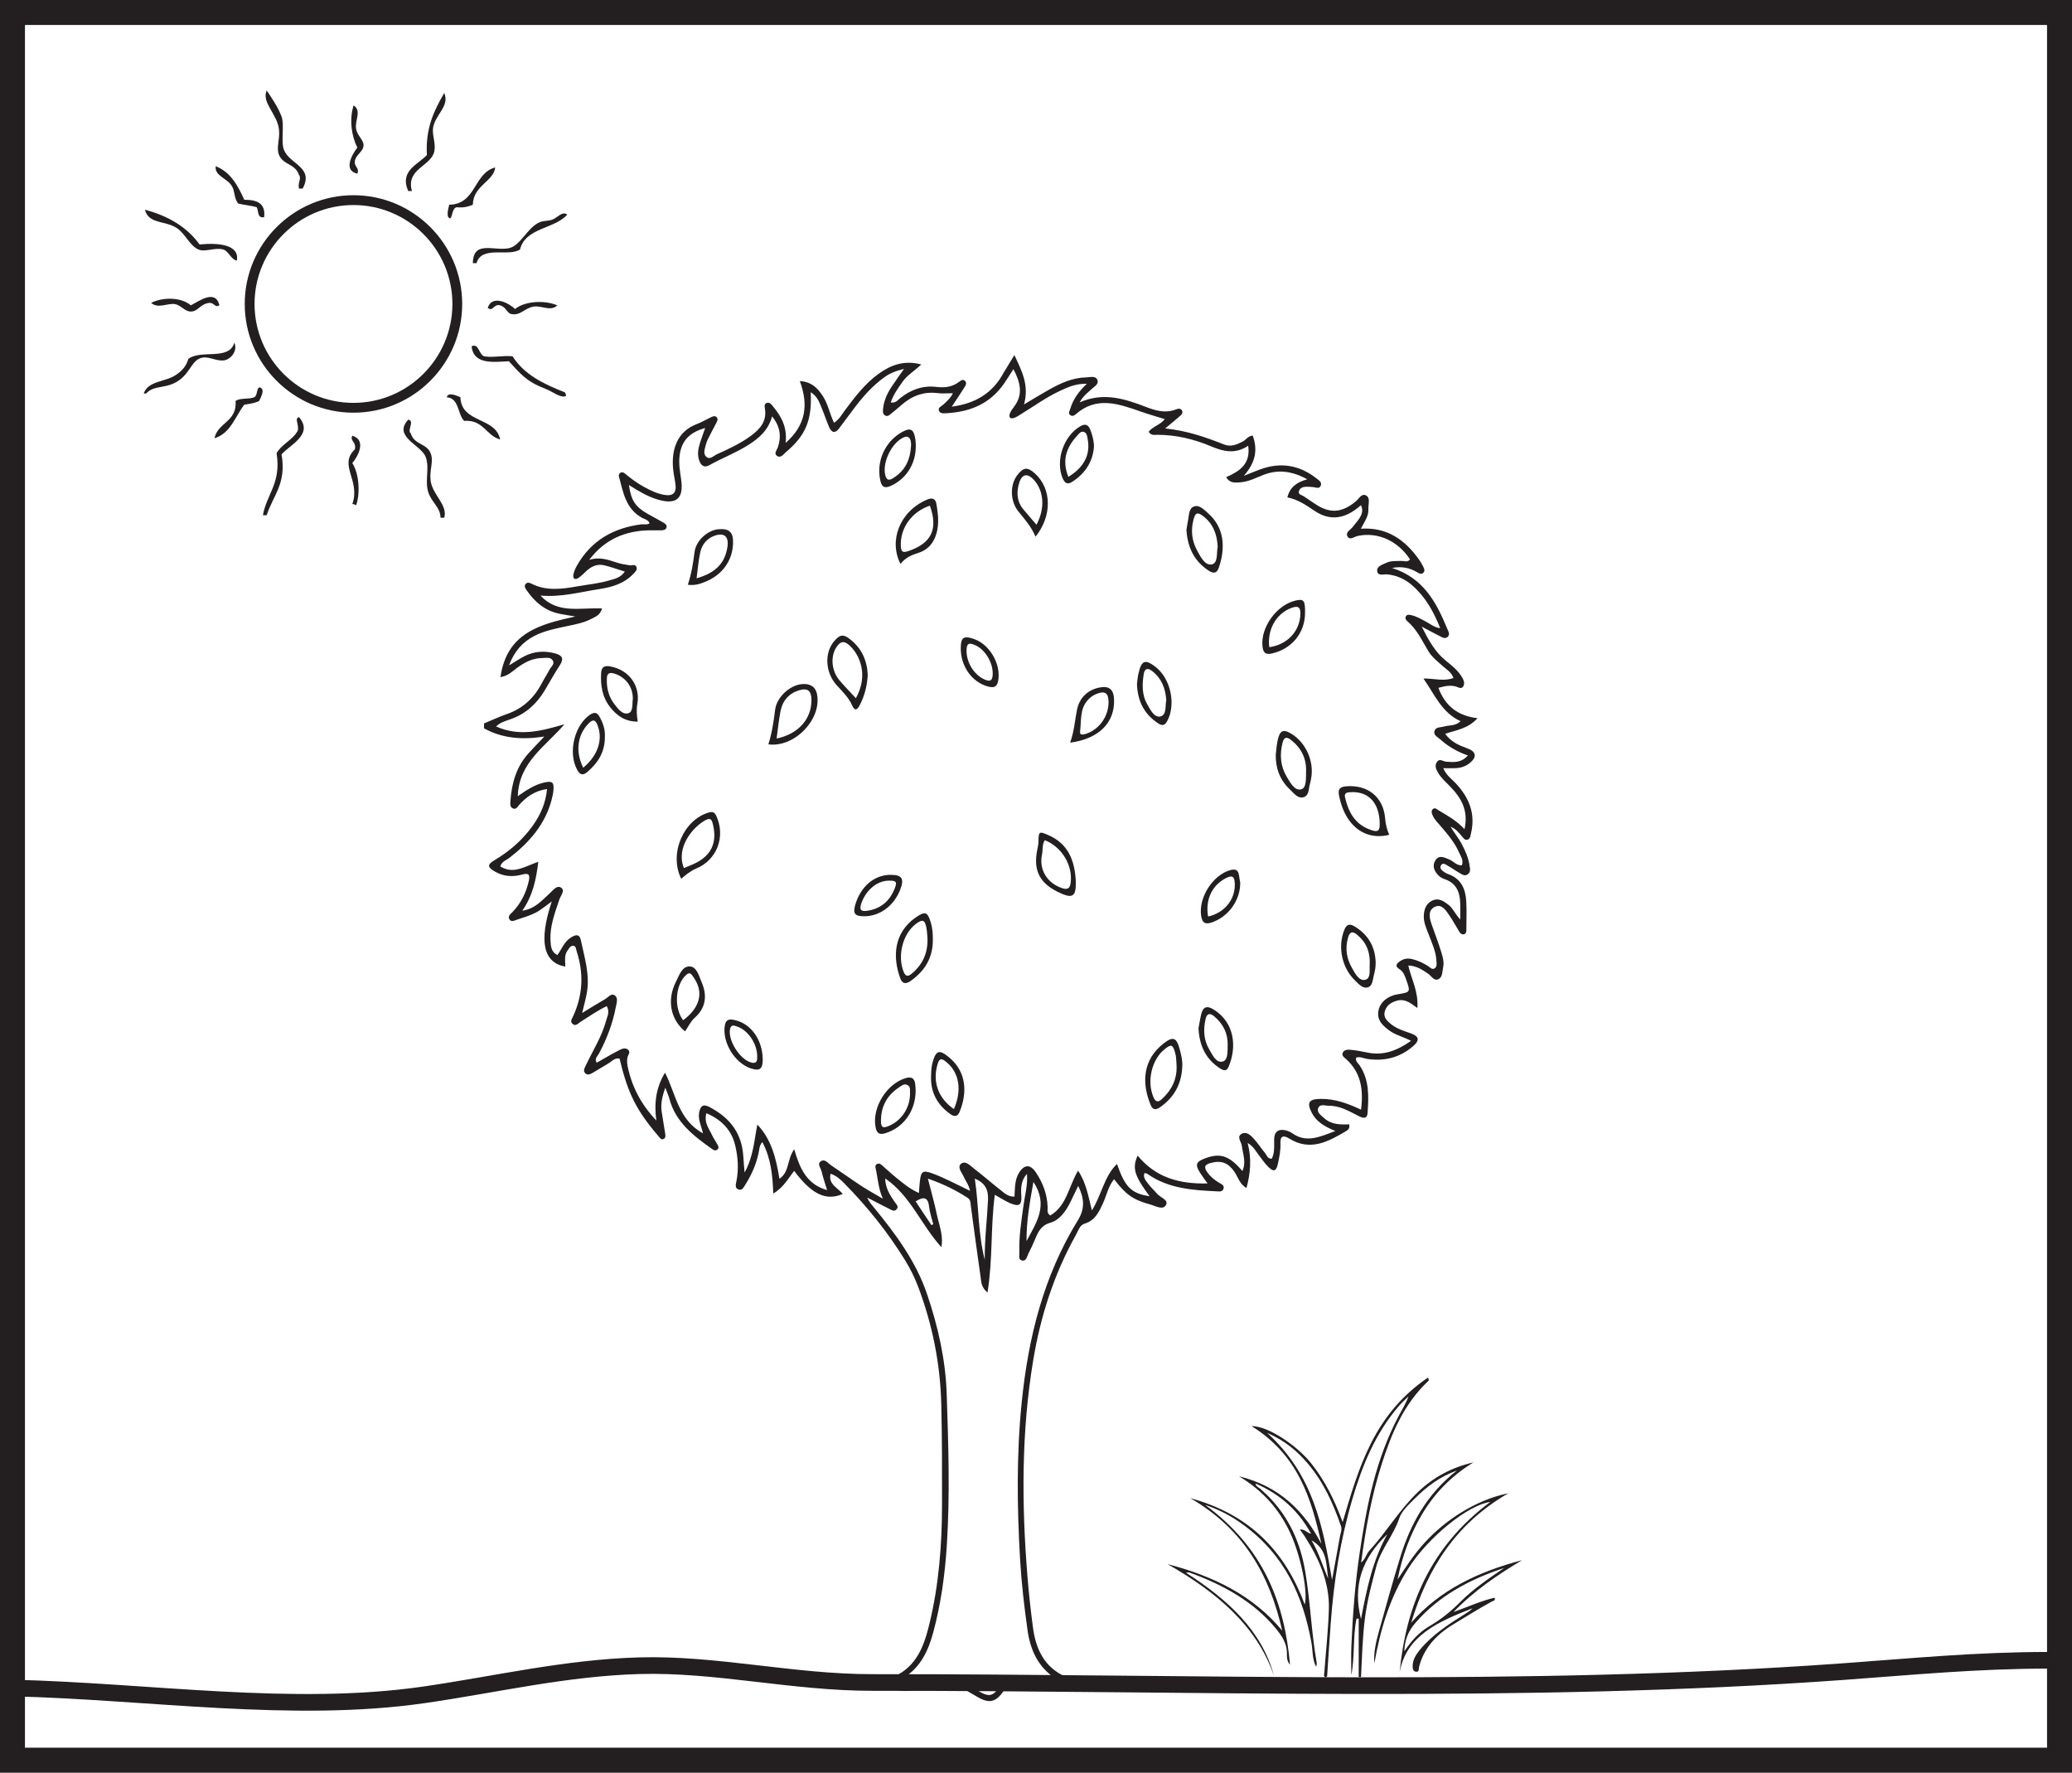
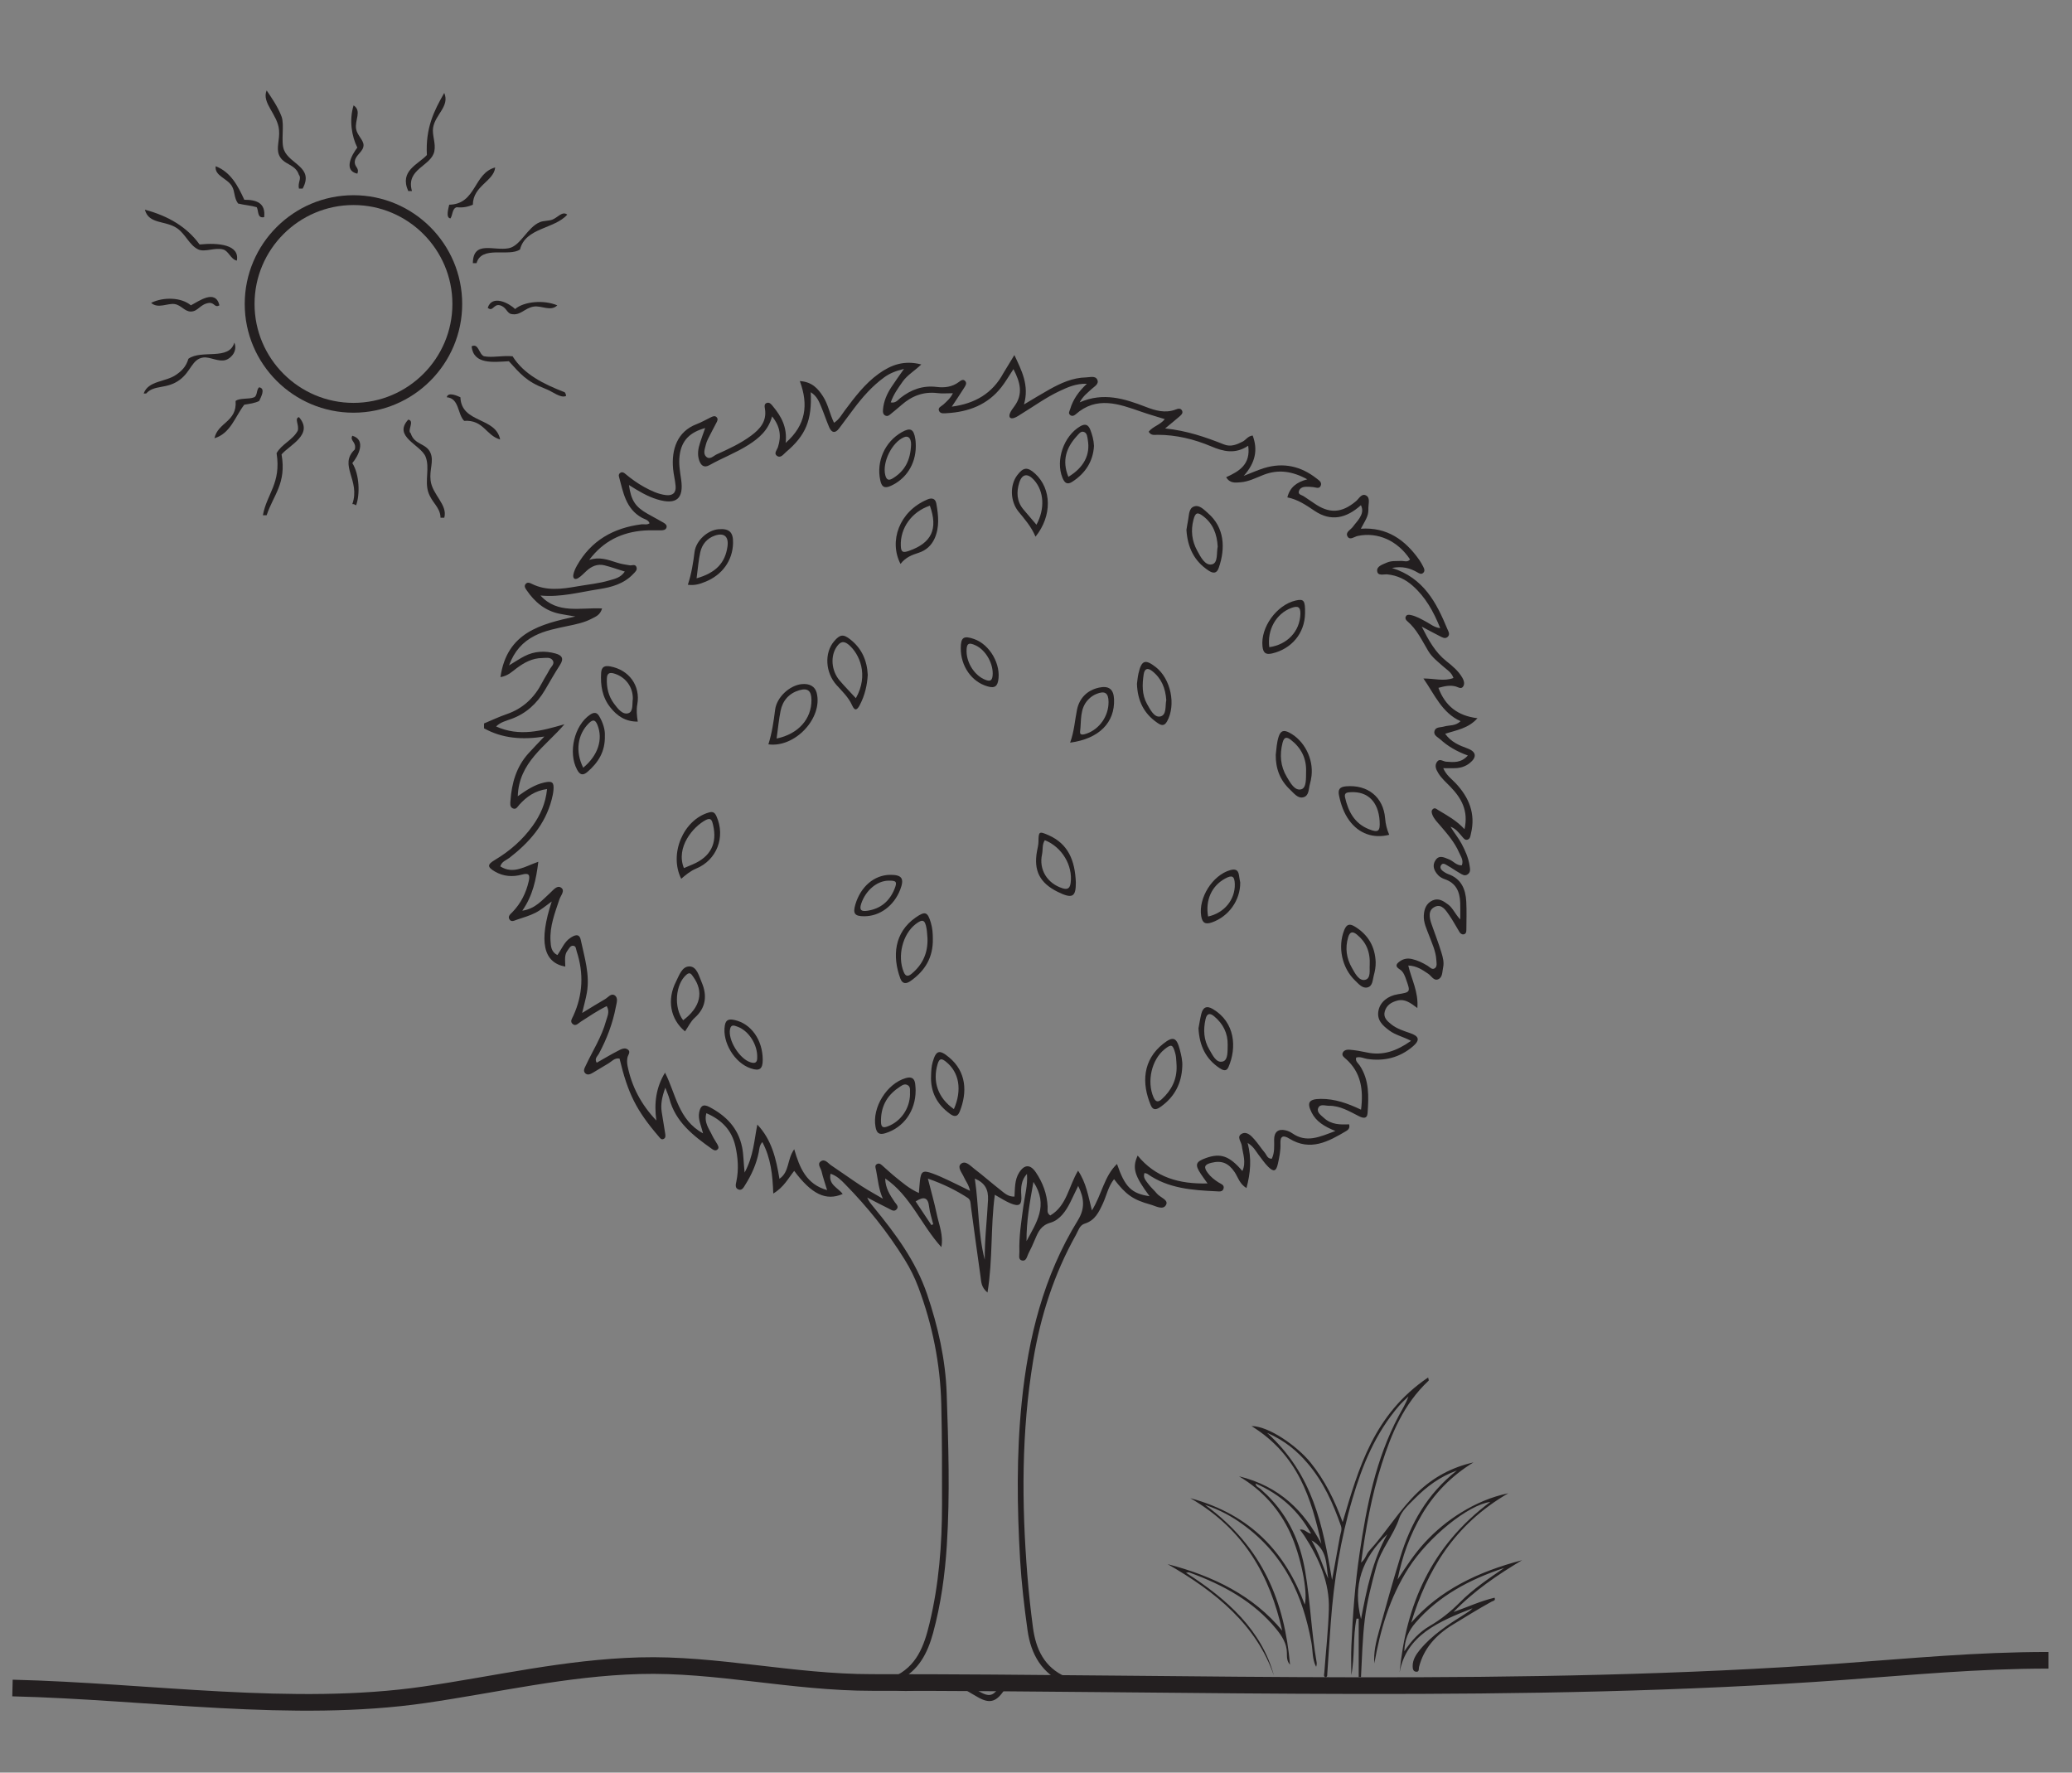
<svg xmlns="http://www.w3.org/2000/svg" width="249pt" height="213pt" viewBox="0 0 249 213" version="1.1">
  <rect x="0" y="0" width="249" height="213" fill="#808080" stroke="none" />
  <g id="surface1">
-     <path style="fill-rule:nonzero;fill:rgb(100%,100%,100%);fill-opacity:1;stroke-width:3;stroke-linecap:butt;stroke-linejoin:miter;stroke:rgb(13.73%,12.16%,12.549%);stroke-opacity:1;stroke-miterlimit:10;" d="M 247.5 1.5 L 1.5 1.5 L 1.5 211.5 L 247.5 211.5 Z M 247.5 1.5 " transform="matrix(1,0,0,-1,0,213)" />
    <path style="fill:none;stroke-width:2;stroke-linecap:butt;stroke-linejoin:miter;stroke:rgb(13.73%,12.16%,12.549%);stroke-opacity:1;stroke-miterlimit:10;" d="M 0 0.001 C 16.461 -0.397 33.707 -3.101 49.484 -0.815 C 58.133 0.438 66.445 2.431 75.344 2.681 C 84.566 2.942 93.734 0.657 103.32 0.665 C 142.074 0.696 181.551 -0.808 219.926 1.966 C 228.164 2.56 236.02 3.333 244.668 3.333 " transform="matrix(1,0,0,-1,1.5,202.833)" />
    <path style=" stroke:none;fill-rule:evenodd;fill:rgb(13.73%,12.16%,12.549%);fill-opacity:1;" d="M 157.609 185.086 C 158.488 186.559 158.938 188.156 159.613 189.684 C 159.355 188.008 159.562 186.188 157.609 185.086 M 166.719 184.355 C 163.672 187.223 162.531 190.566 163.559 194.551 C 164.238 190.988 164.922 187.543 166.719 184.355 M 168.762 198.426 C 169.637 197.113 170.578 196.098 171.828 195.371 C 173.211 194.566 174.379 193.605 175.461 192.52 C 177.016 190.949 178.891 189.684 180.762 188.406 C 176.555 189.793 172.867 191.801 170.121 194.977 C 169.277 195.949 168.805 196.996 168.762 198.426 M 160.078 189.844 C 160.422 187.938 160.727 186.285 161.023 184.637 C 161.098 184.215 161.305 183.816 161.148 183.359 C 160.211 180.676 159.066 178.078 157.121 175.809 C 155.883 174.363 154.434 173.117 152.27 172.172 C 157.801 177.184 158.973 183.355 160.078 189.844 M 140.32 187.949 C 145.836 189.379 150.641 191.754 154.086 195.938 C 152.621 189.461 149.613 183.816 143.043 180.02 C 150.398 182.016 154.516 186.645 156.797 192.801 C 157.207 191.266 156.309 186.945 155.074 184.246 C 153.789 181.43 151.781 179.113 148.891 177.391 C 153.801 178.594 156.754 181.613 158.797 185.512 C 157.59 180.066 156.008 174.828 150.398 171.359 C 152.465 171.348 155.891 173.766 157.492 175.742 C 159.238 177.898 160.387 180.285 161.352 182.898 C 163.277 176.379 165.086 169.949 171.621 165.52 C 171.664 165.738 171.727 165.855 171.688 165.895 C 168.656 168.742 167.219 172.277 166.047 175.918 C 164.816 179.75 164.121 183.668 163.57 187.758 C 164.129 187.301 164.184 186.742 164.539 186.355 C 166.629 184.078 168.145 181.441 170.41 179.277 C 172.215 177.551 174.41 176.324 177.07 175.723 C 174.395 177.359 172.371 179.457 170.887 181.965 C 169.426 184.434 168.496 187.055 167.949 189.801 C 168.961 188.266 169.953 186.727 171.227 185.344 C 172.516 183.953 173.977 182.727 175.66 181.703 C 177.359 180.668 179.188 179.863 181.262 179.43 C 174.785 183.172 171.496 188.68 169.59 194.98 C 172.996 191.082 177.621 188.855 182.906 187.477 C 179.977 189.23 177.188 191.109 174.672 193.703 C 176.496 193.047 177.98 192.363 179.605 191.98 C 179.777 192.344 179.418 192.363 179.25 192.453 C 177.652 193.336 176.109 194.293 174.559 195.238 C 172.477 196.516 171.078 198.145 170.527 200.32 C 170.477 200.523 170.59 200.93 170.164 200.875 C 169.793 200.832 169.77 200.477 169.766 200.195 C 169.762 199.441 170.16 198.816 170.641 198.23 C 172.082 196.48 174.027 195.207 176.004 193.969 C 176.348 193.75 176.703 193.543 176.961 193.25 C 172.914 194.828 168.977 196.508 168.195 200.969 C 168.957 192.953 171.898 185.84 179.102 180.469 C 176.453 180.82 171.668 184.668 169.262 188.434 C 166.984 191.996 165.867 195.875 165.16 199.875 C 165.055 198.551 165.363 197.273 165.715 196.016 C 166.547 193.035 167.367 190.055 168.281 187.094 C 169.504 183.125 171.48 179.516 175.082 176.699 C 173.043 177.426 171.438 178.641 170.02 180.066 C 169.293 180.797 168.453 181.543 168.152 182.441 C 167.477 184.469 165.945 186.164 165.391 188.238 C 164.832 190.328 164.277 192.41 164.016 194.543 C 163.73 196.859 163.68 199.191 163.555 201.516 C 163.461 201.52 163.375 201.523 163.281 201.523 L 163.281 194.5 C 163.195 194.5 163.102 194.5 163.016 194.5 C 162.559 196.746 162.836 199.035 162.391 201.289 C 162.391 200.105 162.348 198.926 162.402 197.746 C 162.562 194.047 162.84 190.352 163.383 186.68 C 164.223 181.008 165.305 175.383 168.09 170.125 C 168.488 169.375 168.961 168.648 169.254 167.797 C 168.883 168.164 168.48 168.516 168.145 168.902 C 165.262 172.246 163.707 176.105 162.531 180.09 C 161.086 184.977 160.293 189.957 159.922 194.988 C 159.77 197.039 159.645 199.09 159.504 201.141 C 159.492 201.277 159.547 201.449 159.301 201.555 C 159.02 201.434 159.129 201.199 159.145 201.012 C 159.332 198.465 159.617 195.926 159.695 193.375 C 159.793 190.184 158.527 187.293 156.754 184.551 C 156.598 184.316 156.418 184.09 156.203 183.793 C 156.812 183.703 157.02 184.199 157.555 184.281 C 156.082 181.605 153.945 179.59 150.883 178.258 C 150.93 178.668 151.324 178.742 151.527 178.953 C 151.758 179.191 152.023 179.402 152.262 179.637 C 154.93 182.266 156.281 185.43 156.852 188.816 C 157.469 192.438 157.586 196.109 158.223 199.734 C 158.254 199.91 158.227 200.098 158.164 200.285 C 157.672 199.352 157.777 198.324 157.594 197.348 C 156.586 191.832 154.422 186.836 149.309 183.145 C 148.031 182.219 146.633 181.441 144.816 180.824 C 151.859 185.957 154.371 192.629 155.027 200.027 C 154.629 199.613 154.656 199.074 154.652 198.605 C 154.641 197.469 154.055 196.582 153.344 195.711 C 150.699 192.48 147.039 190.441 142.91 188.945 C 142.828 188.918 142.715 188.961 142.523 188.98 C 147.539 192.191 151.633 195.926 153.094 201.348 C 151.016 195.312 146.168 191.297 140.32 187.949 " />
    <path style=" stroke:none;fill-rule:evenodd;fill:rgb(13.73%,12.16%,12.549%);fill-opacity:1;" d="M 53.391 62.211 L 52.941 62.211 C 52.91 60.906 51.859 60.414 51.449 59.078 C 51.043 57.746 51.656 56.199 51.152 54.898 C 50.578 53.426 47.168 52.477 49.062 50.422 C 49.875 50.562 48.887 51.766 49.359 52.062 C 49.789 53.492 51.25 53.223 51.746 54.453 C 52.152 55.449 51.59 56.418 51.746 57.734 C 51.957 59.457 53.824 60.645 53.391 62.211 " />
    <path style=" stroke:none;fill-rule:evenodd;fill:rgb(13.73%,12.16%,12.549%);fill-opacity:1;" d="M 32.043 61.914 L 31.594 61.914 C 32.055 59.336 33.812 58.062 33.238 54.453 C 33.867 53.34 35.16 52.891 35.777 51.766 C 35.992 51.059 35.332 50.293 35.926 50.121 C 37.742 52.199 34.801 53.465 33.836 54.602 C 34.449 58.09 32.844 59.492 32.043 61.914 " />
    <path style=" stroke:none;fill-rule:evenodd;fill:rgb(13.73%,12.16%,12.549%);fill-opacity:1;" d="M 42.793 60.719 C 42.668 60.641 42.547 60.562 42.34 60.57 C 43.355 57.691 40.633 55.91 42.641 54.004 C 42.863 53.07 42.004 52.988 42.34 52.359 C 44.066 52.863 43.043 54.824 42.34 55.645 C 43.215 57.023 43.27 59.441 42.793 60.719 " />
    <path style=" stroke:none;fill-rule:evenodd;fill:rgb(13.73%,12.16%,12.549%);fill-opacity:1;" d="M 60.105 52.809 C 58.391 52.332 58.117 50.418 55.777 50.57 C 54.961 49.742 55.203 47.859 53.688 47.734 C 53.852 47.027 55.035 47.602 55.328 47.734 C 55.445 50.898 59.566 50.066 60.105 52.809 " />
    <path style=" stroke:none;fill-rule:evenodd;fill:rgb(13.73%,12.16%,12.549%);fill-opacity:1;" d="M 25.773 52.66 C 26.184 50.73 28.504 50.711 28.312 48.18 C 28.816 47.789 29.926 48.004 30.551 47.734 C 30.953 47.535 30.801 46.793 31.148 46.539 C 31.965 46.68 31.336 47.75 31.148 48.18 C 30.66 48.438 30 48.523 29.355 48.629 C 28.25 50.059 27.719 52.07 25.773 52.66 " />
    <path style=" stroke:none;fill-rule:evenodd;fill:rgb(13.73%,12.16%,12.549%);fill-opacity:1;" d="M 56.672 41.617 C 57.531 41.199 57.527 42.551 58.164 42.809 C 59.176 43.004 60.266 42.703 61.598 42.809 C 62.957 44.984 65.324 46.152 67.871 47.137 C 67.949 47.258 68.027 47.379 68.02 47.586 C 67.32 47.863 66.5 47.078 65.48 46.691 C 63.266 45.844 62.539 44.922 61.152 43.406 C 59.27 43.504 56.914 43.832 56.672 41.617 " />
    <path style=" stroke:none;fill-rule:evenodd;fill:rgb(13.73%,12.16%,12.549%);fill-opacity:1;" d="M 17.266 47.285 C 17.824 45.723 19.871 45.922 21.145 45.047 C 21.797 44.602 22.363 44.082 22.641 43.109 C 24.219 41.969 27.535 43.363 28.16 41.172 C 28.562 42.082 27.875 43.02 27.117 43.258 C 26.262 43.523 25.223 42.852 24.43 42.957 C 23.078 43.137 22.965 44.633 21.594 45.645 C 20.023 46.809 18.543 46.191 17.562 47.285 Z M 17.266 47.285 " />
    <path style=" stroke:none;fill-rule:evenodd;fill:rgb(13.73%,12.16%,12.549%);fill-opacity:1;" d="M 60.105 36.691 C 59.309 36.465 59.254 37.52 58.613 36.988 C 59.141 35.355 61.191 36.426 61.898 37.137 C 62.98 36.211 65.367 36.008 66.973 36.691 C 66.18 37.473 65.082 36.688 64.137 36.84 C 63.027 37.016 62.551 37.961 61.449 37.734 C 60.887 37.617 60.887 36.938 60.105 36.691 " />
    <path style=" stroke:none;fill-rule:evenodd;fill:rgb(13.73%,12.16%,12.549%);fill-opacity:1;" d="M 18.16 36.391 C 19.676 35.648 21.824 35.734 22.938 36.688 C 23.891 36.203 25.887 34.691 26.371 36.688 C 25.805 37.016 25.805 36.391 25.176 36.391 C 24.031 36.52 23.836 37.426 22.938 37.434 C 22.199 37.445 21.773 36.66 20.996 36.539 C 20.156 36.402 18.984 37.141 18.16 36.391 " />
    <path style=" stroke:none;fill-rule:evenodd;fill:rgb(13.73%,12.16%,12.549%);fill-opacity:1;" d="M 56.824 31.617 C 56.871 28.828 59.352 30.191 61.152 29.824 C 62.57 29.535 63.379 27.305 64.883 26.691 C 65.316 26.512 65.922 26.559 66.375 26.391 C 66.996 26.164 67.594 25.309 68.168 25.793 C 66.625 27.535 63.145 27.34 62.496 29.973 C 61.172 30.902 57.879 29.449 57.27 31.617 Z M 56.824 31.617 " />
    <path style=" stroke:none;fill-rule:evenodd;fill:rgb(13.73%,12.16%,12.549%);fill-opacity:1;" d="M 28.461 31.316 C 27.723 31.164 27.488 30.16 26.82 29.977 C 25.832 29.703 24.625 30.336 23.836 29.977 C 22.773 29.488 22.305 28.141 21.297 27.438 C 19.906 26.469 17.875 26.98 17.414 25.199 C 20.242 25.949 22.48 27.293 23.984 29.375 C 26.258 29.148 28.824 29.395 28.461 31.316 " />
    <path style=" stroke:none;fill-rule:evenodd;fill:rgb(13.73%,12.16%,12.549%);fill-opacity:1;" d="M 54.137 26.242 C 53.508 26.191 53.926 24.926 53.984 24.598 C 57.258 24.535 56.879 20.824 59.508 20.121 C 59.348 21.781 56.848 22.316 56.824 24.598 C 56.297 24.82 55.719 24.988 54.883 24.902 C 54.336 25.051 54.41 25.82 54.137 26.242 " />
    <path style=" stroke:none;fill-rule:evenodd;fill:rgb(13.73%,12.16%,12.549%);fill-opacity:1;" d="M 31.746 26.094 C 30.879 26.262 31.105 25.34 30.852 24.898 C 30.164 24.691 29.32 24.637 28.609 24.453 C 28.082 23.727 28.27 23.039 27.863 22.359 C 27.285 21.398 25.758 21.133 25.922 19.973 C 27.711 20.672 28.578 22.293 29.359 24.004 C 30.852 24 31.941 24.402 31.746 26.094 " />
    <path style=" stroke:none;fill-rule:evenodd;fill:rgb(13.73%,12.16%,12.549%);fill-opacity:1;" d="M 49.508 22.957 L 49.062 22.957 C 47.969 20.527 50.227 19.781 51.301 18.629 C 51.125 15.387 52.148 13.324 53.387 11.168 C 54.07 12.762 52.301 13.754 52.047 15.348 C 51.906 16.227 52.398 17.207 52.195 18.184 C 51.824 19.984 48.727 20.277 49.508 22.957 " />
    <path style=" stroke:none;fill-rule:evenodd;fill:rgb(13.73%,12.16%,12.549%);fill-opacity:1;" d="M 36.371 22.66 L 35.926 22.66 C 35.754 21.949 36.27 21.438 35.926 21.016 C 35.488 19.66 34.039 19.84 33.535 18.629 C 33.172 17.754 33.633 16.844 33.535 15.645 C 33.383 13.738 31.41 12.371 32.043 10.867 C 32.551 11.617 33.398 12.824 33.836 14.004 C 34.211 15.02 33.723 17.023 34.133 18.031 C 34.828 19.754 37.762 20.086 36.371 22.66 " />
    <path style=" stroke:none;fill-rule:evenodd;fill:rgb(13.73%,12.16%,12.549%);fill-opacity:1;" d="M 42.941 20.867 C 41.211 20.496 42.297 18.566 42.941 17.734 C 42.273 16.398 41.938 14.441 42.492 12.66 C 43.508 13.332 42.617 14.418 42.793 15.496 C 42.91 16.238 43.688 16.828 43.688 17.438 C 43.688 18.23 42.738 18.586 42.641 19.375 C 42.551 20.086 43.234 20.141 42.941 20.867 " />
    <path style=" stroke:none;fill-rule:nonzero;fill:rgb(13.73%,12.16%,12.549%);fill-opacity:1;" d="M 42.477 24.637 C 35.922 24.637 30.59 29.969 30.59 36.523 C 30.59 43.078 35.922 48.41 42.477 48.41 C 49.031 48.41 54.367 43.078 54.367 36.523 C 54.367 29.969 49.031 24.637 42.477 24.637 M 42.477 49.59 C 35.273 49.59 29.41 43.727 29.41 36.523 C 29.41 29.32 35.273 23.457 42.477 23.457 C 49.684 23.457 55.543 29.32 55.543 36.523 C 55.543 43.727 49.684 49.59 42.477 49.59 " />
    <path style=" stroke:none;fill-rule:evenodd;fill:rgb(13.73%,12.16%,12.549%);fill-opacity:1;" d="M 111.93 147.207 C 112.004 147.176 112.078 147.141 112.148 147.105 C 111.98 146.406 111.734 145.719 111.656 145.012 C 111.531 143.855 111.016 143.738 110.035 144.363 C 110.668 145.312 111.301 146.262 111.93 147.207 M 123.363 149.133 C 124.504 146.961 126.055 144.848 124.191 142.02 C 123.734 144.555 123.336 146.816 123.363 149.133 M 117.148 141.617 C 117.645 144.965 117.52 148.23 118.344 151.371 C 118.312 148.965 118.621 146.574 118.734 144.184 C 118.793 142.926 118.367 142.137 117.148 141.617 M 106.379 141.602 C 106.387 142.734 106.941 143.586 107.516 144.43 C 107.695 144.691 108.062 144.973 107.738 145.324 C 107.426 145.652 107.086 145.359 106.801 145.223 C 105.93 144.801 105.074 144.34 104.215 143.895 C 104.414 144.383 104.711 144.707 104.988 145.051 C 107.609 148.242 110.062 151.531 111.414 155.516 C 112.727 159.387 113.629 163.367 113.766 167.445 C 113.973 173.516 114.172 179.594 113.785 185.664 C 113.559 189.234 113.07 192.773 112.125 196.246 C 111.465 198.652 110.402 200.723 108.059 201.898 C 107.93 201.965 107.844 202.09 107.891 202.352 C 108.82 202.605 109.797 202.57 110.691 202.191 C 113.148 201.145 115.375 201.484 117.453 203.102 C 117.57 203.188 117.699 203.262 117.828 203.332 C 118.824 203.883 119.301 203.785 119.961 202.91 C 121.309 201.125 121.473 201.074 123.633 201.832 C 125.051 202.328 126.477 202.676 128.055 202.324 C 125.184 201.098 123.887 198.77 123.484 195.898 C 123.09 193.086 122.758 190.258 122.59 187.426 C 122.223 181.113 122.145 174.793 122.785 168.48 C 123.57 160.738 125.406 153.324 129.531 146.633 C 130.391 145.238 130.316 144.004 129.57 142.5 C 129.219 143.23 128.93 143.828 128.641 144.426 C 128.105 145.516 127.359 146.59 126.25 146.914 C 125.102 147.246 124.777 147.992 124.402 148.875 C 124.156 149.465 123.895 150.047 123.598 150.609 C 123.41 150.965 123.352 151.605 122.785 151.453 C 122.34 151.34 122.516 150.785 122.504 150.418 C 122.441 148.598 122.734 146.805 122.973 145.008 C 123.145 143.699 123.527 142.406 123.414 141.055 C 122.73 141.797 122.664 142.684 122.734 143.625 C 122.82 144.797 122.496 145.039 121.406 144.582 C 120.793 144.32 120.227 143.945 119.551 143.566 C 119.027 147.477 119.32 151.328 118.672 155.309 C 117.906 154.684 117.922 154.02 117.84 153.43 C 117.438 150.617 117.062 147.801 116.68 144.984 C 116.629 144.602 116.668 144.176 116.285 143.93 C 114.863 143.012 113.359 142.266 111.508 141.621 C 111.914 143.223 112.289 144.527 112.566 145.855 C 112.844 147.168 113.398 148.461 113.125 149.855 C 110.695 147.18 109.426 143.688 106.379 141.602 M 110.426 143.352 C 110.48 142.699 110.504 142.309 110.547 141.926 C 110.676 140.734 110.91 140.582 112.066 141.004 C 112.707 141.234 113.332 141.527 113.957 141.816 C 114.773 142.199 115.582 142.609 116.57 143.09 C 116.414 142.324 116.043 141.918 115.836 141.441 C 115.617 140.926 115 140.266 115.473 139.855 C 116.027 139.387 116.617 140.094 117.094 140.453 C 118.145 141.254 119.137 142.137 120.18 142.949 C 120.66 143.32 121.113 143.809 121.914 143.785 C 121.98 142.77 121.926 141.766 122.473 140.898 C 123.113 139.895 123.82 139.891 124.48 140.867 C 125.32 142.113 125.828 143.469 125.898 144.984 C 125.918 145.336 125.754 145.77 126.215 146.051 C 128.203 144.887 128.414 142.574 129.555 140.668 C 130.539 142.148 130.773 143.691 131.219 145.445 C 132.426 143.5 132.688 141.336 134.234 139.863 C 135.191 142.648 135.969 143.414 138.148 143.738 C 136.316 141.262 136.039 140.355 136.715 138.855 C 138.855 141.473 141.68 142.289 145.117 142.203 C 144.742 141.68 144.516 141.375 144.305 141.055 C 143.562 139.934 143.68 139.594 144.934 139.145 C 146.695 138.523 147.746 138.891 149.301 140.711 C 149.785 139.648 149.359 138.66 149.234 137.676 C 149.172 137.184 148.57 136.586 149.223 136.234 C 149.809 135.918 150.336 136.438 150.723 136.883 C 151.18 137.395 151.551 137.977 151.988 138.5 C 152.219 138.773 152.293 139.242 152.836 139.234 C 153.191 138.496 153.121 137.715 153.117 136.934 C 153.117 136.02 153.613 135.609 154.492 135.82 C 154.773 135.887 155.059 136.008 155.297 136.176 C 157.004 137.367 158.57 136.617 160.477 135.902 C 159.109 135.344 158.16 134.746 157.625 133.684 C 157.004 132.453 157.324 132.059 158.711 132.043 C 160.41 132.027 161.949 132.574 163.562 133.34 C 163.867 130.898 163.547 128.867 161.766 127.262 C 161.551 127.07 161.234 126.871 161.344 126.551 C 161.469 126.168 161.891 126.105 162.211 126.137 C 162.891 126.191 163.566 126.312 164.234 126.457 C 166.184 126.883 167.84 126.289 169.57 125.066 C 168.562 124.551 167.68 124.363 166.969 123.832 C 166.156 123.23 165.422 122.574 165.66 121.414 C 165.867 120.402 166.77 119.664 167.988 119.469 C 169.488 119.227 169.508 119.199 169.02 117.812 C 168.84 117.309 168.684 116.766 168.191 116.465 C 167.543 116.062 167.879 115.75 168.273 115.48 C 168.691 115.195 169.172 115.121 169.68 115.238 C 170.359 115.391 170.969 115.688 171.559 116.047 C 171.832 116.211 172.109 116.602 172.453 116.324 C 172.734 116.098 172.629 115.688 172.609 115.344 C 172.547 114.297 172.094 113.359 171.734 112.398 C 171.441 111.621 171.059 110.859 171.105 110 C 171.145 109.234 171.395 108.539 172.16 108.195 C 172.902 107.867 173.477 108.281 174.039 108.695 C 174.609 109.121 174.859 109.832 175.484 110.48 C 175.484 109.656 175.5 109.07 175.48 108.484 C 175.434 107.16 174.984 106.098 173.602 105.637 C 173.332 105.547 173.055 105.387 172.855 105.188 C 172.34 104.652 172.062 104.004 172.527 103.336 C 172.965 102.707 173.562 103.035 174.117 103.254 C 174.645 103.453 175.016 104.008 175.672 103.98 C 175.91 103.379 175.551 102.914 175.344 102.441 C 174.812 101.211 173.938 100.211 173.078 99.203 C 172.727 98.797 172.332 98.414 172.133 97.898 C 172.047 97.668 171.973 97.414 172.191 97.223 C 172.438 97.008 172.629 97.211 172.836 97.34 C 173.91 97.988 175.027 98.582 175.996 99.633 C 176.496 97.406 175.605 95.891 174.301 94.539 C 173.789 94.016 173.23 93.527 172.844 92.898 C 172.578 92.469 172.363 91.988 172.703 91.527 C 173.016 91.102 173.422 91.5 173.785 91.523 C 174.672 91.586 175.574 91.707 176.398 90.781 C 175.027 90.285 173.984 89.66 173.074 88.836 C 172.766 88.559 172.23 88.34 172.391 87.82 C 172.551 87.324 173.125 87.422 173.527 87.301 C 174.164 87.113 174.895 87.266 175.523 86.66 C 173.281 85.641 172.434 83.508 171.059 81.527 C 172.391 81.523 173.539 81.902 174.668 81.465 C 174.438 80.789 173.902 80.496 173.477 80.117 C 172.82 79.527 172.105 79 171.641 78.227 C 170.887 76.965 170.266 75.617 169.117 74.637 C 168.965 74.508 168.844 74.336 168.922 74.125 C 169.035 73.824 169.305 73.852 169.539 73.902 C 170.223 74.047 170.812 74.402 171.418 74.727 C 171.914 74.988 172.352 75.395 173.078 75.48 C 172.273 73.469 171.305 71.746 169.766 70.383 C 168.898 69.613 167.906 69.141 166.734 69.02 C 166.297 68.973 165.559 69.258 165.5 68.609 C 165.441 68.031 166.152 67.836 166.637 67.613 C 167.191 67.359 167.789 67.43 168.375 67.402 C 168.73 67.387 169.148 67.605 169.449 67.219 C 167.953 64.953 165.547 63.891 163.152 64.402 C 162.746 64.492 162.234 64.949 161.949 64.48 C 161.625 63.941 162.312 63.672 162.582 63.297 C 162.836 62.941 163.156 62.625 163.383 62.254 C 163.652 61.812 163.855 61.332 163.547 60.703 C 161.789 62.285 159.941 62.703 157.984 61.387 C 156.969 60.707 155.98 60.016 154.707 59.766 C 155.016 58.527 155.84 57.938 157.098 57.594 C 155.285 56.602 153.613 56.375 151.855 57.055 C 150.941 57.41 150.066 57.879 149.07 57.953 C 148.457 57.996 147.805 58.105 147.352 57.34 C 148.957 56.625 150.316 55.77 150 53.562 C 148.438 54.605 147.02 54.258 145.555 53.637 C 143.508 52.773 141.371 52.254 139.129 52.246 C 138.77 52.242 138.34 52.379 138.039 51.875 C 138.547 51.23 139.449 51.047 139.977 50.363 C 138.969 50.047 138.035 49.785 137.125 49.465 C 134.453 48.535 131.789 47.547 129.254 49.797 C 129.074 49.957 128.805 50.059 128.586 49.852 C 128.352 49.641 128.527 49.41 128.598 49.184 C 128.938 48.02 129.605 47.059 130.613 46.113 C 129.262 46.078 128.281 46.547 127.312 47 C 125.711 47.75 124.277 48.797 122.773 49.715 C 122.48 49.895 122.199 50.109 121.879 50.215 C 121.43 50.371 121.188 50.152 121.359 49.691 C 121.477 49.379 121.695 49.098 121.898 48.824 C 122.988 47.344 122.602 45.922 121.789 44.355 C 121.25 45.164 120.844 45.883 120.34 46.523 C 118.68 48.645 116.398 49.496 113.793 49.648 C 113.469 49.664 113.031 49.746 112.859 49.395 C 112.652 48.973 113.125 48.832 113.359 48.617 C 113.781 48.227 114.219 47.859 114.512 47.25 C 113.809 47.25 113.219 47.309 112.645 47.234 C 110.969 47.031 109.562 47.582 108.328 48.672 C 107.926 49.027 107.504 49.367 107.086 49.711 C 106.898 49.863 106.703 50.059 106.441 49.957 C 106.105 49.828 106.086 49.504 106.113 49.211 C 106.195 48.211 106.59 47.316 107.137 46.488 C 107.574 45.824 108.043 45.176 108.637 44.328 C 107.613 44.574 106.902 44.875 106.266 45.336 C 104.82 46.383 103.66 47.707 102.594 49.125 C 102.004 49.902 101.422 50.699 100.836 51.48 C 100.359 52.113 99.938 52.008 99.648 51.34 C 99.297 50.531 99.027 49.688 98.688 48.879 C 98.426 48.254 98.18 47.59 97.426 47.129 C 97.598 50.48 96.82 52.324 94.469 54.309 C 94.152 54.57 93.832 55.102 93.367 54.773 C 92.953 54.48 93.383 54.059 93.492 53.711 C 93.906 52.418 93.766 51.246 92.785 50.035 C 92.324 51.707 91.223 52.641 89.961 53.449 C 88.469 54.402 86.805 55.023 85.266 55.887 C 84.59 56.27 84.23 55.902 84.031 55.344 C 83.777 54.625 83.898 53.887 84.137 53.176 C 84.312 52.637 84.508 52.102 84.742 51.434 C 82.918 51.941 81.914 52.902 81.676 54.703 C 81.539 55.715 81.719 56.656 81.855 57.617 C 82.188 59.93 81.281 60.699 78.996 60.012 C 77.781 59.648 76.703 58.984 75.582 58.281 C 75.84 60.137 76.352 60.906 77.824 61.738 C 78.465 62.102 79.113 62.441 79.75 62.812 C 79.953 62.934 80.18 63.105 80.098 63.387 C 80.016 63.664 79.742 63.715 79.496 63.723 C 78.812 63.738 78.125 63.699 77.441 63.746 C 74.727 63.934 72.488 65.027 70.805 67.285 C 71.988 66.875 73.043 67.246 74.109 67.594 C 74.617 67.762 75.152 67.848 75.68 67.93 C 75.953 67.969 76.305 67.754 76.469 68.098 C 76.648 68.488 76.316 68.734 76.09 68.977 C 74.98 70.148 73.508 70.559 72 70.789 C 69.668 71.148 67.371 71.793 64.953 71.559 C 67.023 73.836 69.793 72.969 72.355 73.113 C 72.121 73.914 71.582 74.094 71.121 74.336 C 70.203 74.824 69.188 75.02 68.18 75.23 C 66.836 75.516 65.484 75.766 64.246 76.398 C 62.816 77.133 61.816 78.227 61.172 79.953 C 61.945 79.488 62.473 79.133 63.035 78.844 C 64.223 78.238 65.469 78.172 66.75 78.523 C 67.559 78.746 67.789 79.141 67.293 79.906 C 66.652 80.895 66.078 81.918 65.48 82.93 C 64.52 84.543 63.223 85.746 61.43 86.395 C 60.824 86.613 60.152 86.77 59.617 87.293 C 62.445 88.562 65.105 87.816 67.832 87.027 C 65.582 89.68 62.355 91.562 62.223 95.676 C 63.281 94.926 64.262 94.277 65.418 94.023 C 66.375 93.816 66.59 93.992 66.512 94.938 C 66.48 95.324 66.391 95.711 66.293 96.09 C 65.508 99.086 63.586 101.25 61.203 103.09 C 60.828 103.375 60.305 103.504 60.121 104.105 C 61.699 105.109 63.082 104.102 64.691 103.551 C 64.43 105.699 64.027 107.613 62.766 109.43 C 64.324 109.199 65.125 108.18 66.051 107.352 C 66.441 107.004 66.906 106.355 67.383 106.633 C 67.98 106.984 67.383 107.598 67.23 108.059 C 66.691 109.688 66.051 111.281 66.156 113.051 C 66.195 113.727 66.246 114.391 66.984 114.762 C 67.52 114.008 67.809 113.184 68.527 112.707 C 68.988 112.398 69.605 112.078 69.789 112.922 C 70.234 115.023 70.91 117.109 70.523 119.301 C 70.402 120.004 70.203 120.691 69.961 121.719 C 71.07 121.043 71.891 120.531 72.723 120.051 C 73.086 119.84 73.441 119.309 73.871 119.602 C 74.324 119.91 74.098 120.508 74.012 120.973 C 73.637 122.965 72.926 124.832 71.969 126.617 C 71.801 126.926 71.402 127.199 71.707 127.699 C 72.562 127.215 73.398 126.715 74.258 126.27 C 74.633 126.078 75.094 125.801 75.492 126.145 C 75.812 126.422 75.457 126.773 75.398 127.094 C 75.34 127.438 75.352 127.773 75.422 128.113 C 75.926 130.562 77.027 132.695 78.875 134.641 C 78.586 132.52 78.844 130.664 79.918 128.891 C 81.223 131.438 81.5 134.559 84.488 136.184 C 84.266 135.262 83.859 134.5 84.023 133.656 C 84.168 132.945 84.457 132.602 85.238 133.008 C 87.242 134.062 88.703 135.52 89.18 137.84 C 89.367 138.746 89.348 139.688 89.484 140.891 C 90.562 138.902 90.633 137 91.012 135.129 C 92.75 136.965 93.273 139.254 93.668 141.645 C 94.902 140.797 94.559 139.32 95.445 138.094 C 96.102 140.375 96.93 142.312 99.395 143.004 C 99.141 142.148 98.895 141.465 98.734 140.762 C 98.648 140.363 98.172 139.883 98.625 139.555 C 99.133 139.191 99.504 139.777 99.883 140.027 C 101.109 140.844 102.301 141.707 103.531 142.516 C 104.363 143.055 105.242 143.531 106.098 144.039 C 105.582 142.879 105.504 141.742 105.289 140.645 C 105.234 140.363 105.066 140.031 105.406 139.863 C 105.719 139.703 105.949 139.984 106.168 140.176 C 106.652 140.59 107.109 141.035 107.609 141.434 C 108.438 142.094 109.23 142.816 110.426 143.352 M 121.902 42.664 C 122.75 44.484 123.723 46.281 123.055 48.598 C 124.211 47.914 125.141 47.34 126.102 46.801 C 127.477 46.035 128.902 45.379 130.52 45.348 C 130.988 45.336 131.633 45.121 131.863 45.621 C 132.113 46.156 131.496 46.445 131.156 46.77 C 130.699 47.207 130.168 47.57 129.746 48.348 C 132.598 47.098 135.148 47.906 137.695 48.891 C 138.844 49.336 140.02 49.684 141.27 49.215 C 141.523 49.117 141.879 48.996 142.051 49.34 C 142.215 49.672 141.918 49.887 141.707 50.074 C 141.234 50.488 140.742 50.879 140.02 51.48 C 142.645 51.754 144.887 52.527 147.094 53.406 C 147.906 53.73 148.621 53.426 149.336 53.062 C 149.727 52.867 149.938 52.406 150.539 52.332 C 151.168 54.035 150.898 55.559 149.469 57.18 C 150.477 56.789 151.176 56.473 151.898 56.25 C 154.23 55.531 156.348 56.012 158.246 57.516 C 158.504 57.719 158.871 57.934 158.727 58.336 C 158.566 58.781 158.172 58.578 157.844 58.535 C 157.551 58.504 157.258 58.48 156.965 58.488 C 156.602 58.492 156.246 58.617 156.113 58.961 C 155.922 59.449 156.438 59.461 156.688 59.641 C 157.086 59.922 157.504 60.18 157.906 60.461 C 159.738 61.75 161.238 61.668 162.961 60.219 C 163.316 59.922 163.613 59.27 164.137 59.52 C 164.695 59.789 164.445 60.484 164.445 60.992 C 164.457 61.887 164.363 62.051 163.539 63.531 C 166.691 63.32 168.871 64.875 170.57 67.297 C 170.738 67.539 170.883 67.793 171.016 68.059 C 171.148 68.316 171.297 68.609 171.012 68.855 C 170.781 69.051 170.543 68.895 170.336 68.777 C 169.465 68.27 168.547 68.008 167.277 68.246 C 171.078 69.438 172.625 72.406 173.934 75.582 C 174.059 75.887 174.297 76.23 173.969 76.531 C 173.648 76.816 173.312 76.578 173.02 76.434 C 172.359 76.105 171.719 75.75 170.852 75.293 C 171.691 76.953 172.473 78.379 173.816 79.445 C 174.543 80.02 175.27 80.621 175.742 81.449 C 175.918 81.762 176.031 82.113 175.867 82.434 C 175.633 82.875 175.258 82.574 174.965 82.492 C 174.266 82.297 173.613 82.445 172.859 82.652 C 173.66 84.789 175.137 86.012 177.555 86.301 C 176.426 87.555 175.039 87.719 173.672 88.172 C 174.391 89.176 175.363 89.566 176.359 89.934 C 177.406 90.316 177.516 90.969 176.633 91.684 C 176.121 92.098 175.516 92.289 174.859 92.305 C 174.434 92.316 174.012 92.305 173.441 92.305 C 173.816 93.172 174.441 93.59 174.93 94.109 C 176.539 95.82 177.348 97.77 176.773 100.145 C 176.703 100.434 176.695 100.77 176.383 100.887 C 176.047 101.008 175.871 100.703 175.68 100.488 C 175.293 100.047 174.953 99.562 174.316 99.344 C 174.734 100.047 175.273 100.684 175.656 101.41 C 176.098 102.242 176.469 103.09 176.609 104.023 C 176.668 104.422 176.758 104.82 176.352 105.078 C 176 105.309 175.688 105.066 175.398 104.898 C 174.93 104.633 174.496 104.312 174.023 104.051 C 173.75 103.898 173.379 103.566 173.152 104.012 C 172.977 104.359 173.309 104.637 173.617 104.82 C 173.742 104.898 173.871 104.977 174.012 105.023 C 175.59 105.57 176.133 106.82 176.207 108.344 C 176.266 109.465 176.223 110.598 176.219 111.723 C 176.219 111.973 176.18 112.234 175.871 112.273 C 175.66 112.301 175.496 112.16 175.391 111.992 C 174.98 111.324 174.613 110.629 174.168 109.984 C 173.758 109.391 173.266 108.578 172.445 108.957 C 171.586 109.355 171.762 110.258 172.031 111.035 C 172.434 112.195 172.883 113.332 173.234 114.504 C 173.402 115.059 173.555 115.648 173.426 116.242 C 173.309 116.758 173.383 117.441 172.828 117.672 C 172.305 117.891 172.016 117.266 171.629 117.004 C 170.934 116.539 170.262 116.055 169.238 116.016 C 169.609 117.652 170.484 119.164 170.328 121.125 C 169.477 120.488 168.812 119.992 167.914 120.234 C 167.199 120.426 166.641 120.777 166.422 121.5 C 166.195 122.246 166.695 122.688 167.207 123.094 C 167.875 123.621 168.672 123.867 169.465 124.141 C 170.539 124.508 170.676 124.973 169.797 125.73 C 168.223 127.082 166.359 127.547 164.309 127.242 C 163.883 127.18 163.477 126.93 162.977 127.078 C 162.84 127.52 163.223 127.758 163.414 128.047 C 164.57 129.809 164.488 131.777 164.348 133.738 C 164.293 134.496 163.789 134.367 163.277 134.105 C 162.145 133.535 161.039 132.855 159.707 132.871 C 159.25 132.875 158.602 132.594 158.402 133.176 C 158.227 133.68 158.77 134.023 159.125 134.352 C 159.988 135.137 161.07 135.152 162.125 135.098 C 162.258 135.547 162.008 135.77 161.777 135.906 C 159.633 137.176 157.469 138.371 154.941 136.816 C 154.273 136.402 153.828 136.438 153.875 137.395 C 153.914 138.23 153.746 139.055 153.562 139.867 C 153.367 140.75 153.066 140.855 152.414 140.211 C 151.961 139.766 151.609 139.223 151.219 138.723 C 150.898 138.309 150.68 137.805 149.934 137.332 C 150.43 139.273 150.277 140.934 149.793 142.758 C 148.945 142.242 148.773 141.434 148.359 140.824 C 147.629 139.754 146.82 139.414 145.586 139.719 C 144.742 139.922 144.621 140.234 145.133 140.93 C 145.484 141.406 145.945 141.773 146.449 142.09 C 146.727 142.262 147.152 142.371 147.043 142.809 C 146.93 143.25 146.496 143.164 146.172 143.148 C 143.27 143.012 140.383 142.812 137.887 141.055 C 137.812 141.004 137.707 140.996 137.539 140.949 C 137.324 141.5 137.711 141.867 137.965 142.223 C 138.277 142.652 138.691 143.012 139.039 143.43 C 139.422 143.891 140.453 144.172 140.129 144.777 C 139.77 145.457 138.895 144.918 138.273 144.746 C 136.148 144.16 135.309 143.559 133.879 141.691 C 133.18 142.562 132.984 143.648 132.539 144.609 C 132.059 145.645 131.59 146.652 130.355 147.031 C 129.738 147.219 129.582 147.883 129.301 148.383 C 126.66 153.098 125.039 158.164 124.16 163.473 C 122.742 172.035 122.77 180.641 123.461 189.27 C 123.629 191.367 123.855 193.461 124.133 195.551 C 124.48 198.168 125.5 200.352 128.082 201.488 C 128.215 201.551 128.34 201.625 128.465 201.707 C 128.82 201.957 129.332 202.168 129.203 202.688 C 129.074 203.203 128.535 203.18 128.098 203.207 C 126.406 203.312 124.789 203.02 123.203 202.414 C 121.645 201.82 121.523 201.895 120.555 203.266 C 119.645 204.555 118.84 204.719 117.438 203.891 C 116.93 203.594 116.41 203.312 115.926 202.984 C 114.684 202.152 113.375 202.09 111.988 202.547 C 110.633 202.992 109.258 203.371 107.809 203.105 C 107.398 203.031 106.855 203.066 106.715 202.531 C 106.578 202.012 106.973 201.676 107.367 201.5 C 110.164 200.258 111.051 197.789 111.703 195.074 C 112.836 190.371 113.203 185.602 113.207 180.785 C 113.211 176.766 113.215 172.742 113.117 168.73 C 113 163.891 112.059 159.195 110.355 154.66 C 109.922 153.512 109.379 152.414 108.73 151.371 C 106.68 148.062 104.266 145.047 101.539 142.273 C 101.062 141.785 100.582 141.297 99.812 141.035 C 99.508 142.348 100.719 142.723 101.27 143.469 C 99.266 144.336 97.551 143.52 95.441 140.695 C 94.719 141.586 94.203 142.66 92.926 143.414 C 92.848 141.188 92.641 139.172 91.613 137.23 C 91.254 137.633 91.258 138.062 91.18 138.461 C 90.898 139.871 90.32 141.164 89.555 142.375 C 89.379 142.656 89.191 143.059 88.793 142.945 C 88.273 142.793 88.422 142.305 88.496 141.941 C 88.789 140.52 88.688 139.109 88.371 137.711 C 87.938 135.809 86.746 134.566 84.887 133.762 C 84.57 134.918 85.238 135.656 85.605 136.465 C 85.77 136.82 86.012 137.141 86.195 137.48 C 86.305 137.691 86.461 137.934 86.199 138.141 C 85.961 138.324 85.742 138.188 85.539 138.043 C 83.32 136.465 81.176 134.828 80.434 132 C 80.348 131.672 80.203 131.363 79.953 130.699 C 79.535 131.859 79.383 132.711 79.52 133.613 C 79.656 134.484 79.809 135.355 79.941 136.227 C 79.977 136.465 80.008 136.742 79.738 136.863 C 79.453 136.988 79.312 136.734 79.152 136.551 C 76.477 133.43 75.461 131.414 74.453 127.199 C 73.848 127.078 73.496 127.574 73.051 127.82 C 72.453 128.156 71.883 128.543 71.285 128.879 C 70.996 129.043 70.641 129.254 70.34 128.973 C 70.027 128.676 70.266 128.316 70.402 128.02 C 71.23 126.25 72.309 124.59 72.828 122.68 C 72.977 122.129 73.309 121.594 72.914 120.895 C 71.812 121.43 70.809 122.117 69.789 122.77 C 69.488 122.957 69.164 123.402 68.773 123 C 68.484 122.703 68.766 122.352 68.902 122.051 C 70.051 119.523 70.164 116.945 69.301 114.312 C 69.211 114.047 69.246 113.668 68.871 113.641 C 68.547 113.621 68.402 113.949 68.227 114.18 C 67.766 114.766 67.938 115.473 67.934 116.148 C 65.285 115.672 64.719 113.113 66.305 108.324 C 65.562 108.852 64.996 109.348 64.348 109.68 C 63.656 110.035 62.891 110.25 62.148 110.5 C 61.844 110.598 61.453 110.852 61.219 110.465 C 60.992 110.098 61.355 109.828 61.582 109.598 C 62.598 108.543 63.219 107.301 63.543 105.875 C 63.723 105.09 63.523 104.875 62.746 105.086 C 61.621 105.398 60.512 105.328 59.477 104.727 C 58.555 104.188 58.531 103.887 59.465 103.336 C 61.258 102.266 62.801 100.922 64.016 99.227 C 64.93 97.945 65.57 96.551 65.742 94.812 C 64.285 95.012 63.293 95.727 62.422 96.68 C 62.207 96.914 62.035 97.332 61.613 97.129 C 61.246 96.945 61.32 96.531 61.344 96.207 C 61.496 94.109 62.043 92.152 63.488 90.547 C 64.043 89.93 64.625 89.336 65.414 88.504 C 62.727 88.922 60.359 88.727 58.168 87.516 L 58.168 86.93 C 59.07 86.555 59.961 86.133 60.887 85.812 C 62.855 85.141 64.223 83.828 65.16 82.008 C 65.43 81.48 65.766 80.996 66.031 80.477 C 66.219 80.109 66.73 79.77 66.398 79.32 C 66.113 78.926 65.586 79.066 65.156 79.07 C 63.973 79.078 62.996 79.613 62.074 80.301 C 61.543 80.699 61.059 81.207 60.141 81.363 C 60.918 75.973 64.973 75.004 69.145 74.078 C 68.512 73.973 67.875 73.879 67.246 73.75 C 65.508 73.398 64.262 72.344 63.289 70.922 C 63.121 70.68 62.93 70.402 63.203 70.133 C 63.402 69.934 63.668 70.035 63.887 70.145 C 65.664 71.039 67.5 70.785 69.352 70.461 C 70.652 70.23 71.977 70.117 73.25 69.734 C 73.875 69.551 74.57 69.43 75.086 68.68 C 74.203 68.406 73.434 68.129 72.641 67.93 C 71.812 67.727 71.102 68.031 70.488 68.594 C 70.164 68.887 69.859 69.23 69.492 69.457 C 69.059 69.73 68.816 69.48 68.906 69.031 C 68.984 68.652 69.152 68.285 69.344 67.945 C 71.047 64.938 73.723 63.441 77.074 63.004 C 77.398 62.961 77.746 63.105 78.062 62.875 C 77.902 62.453 77.473 62.395 77.152 62.219 C 75.188 61.137 74.891 59.137 74.379 57.258 C 74.324 57.047 74.406 56.871 74.609 56.781 C 74.82 56.688 74.996 56.812 75.141 56.934 C 75.855 57.535 76.613 58.078 77.43 58.527 C 78.25 58.973 79.09 59.379 80.031 59.492 C 80.852 59.586 81.258 59.207 81.191 58.402 C 81.137 57.723 80.957 57.051 80.891 56.371 C 80.664 53.992 81.395 51.844 83.719 50.965 C 84.312 50.742 84.863 50.41 85.438 50.137 C 85.66 50.035 85.906 49.914 86.117 50.129 C 86.328 50.344 86.203 50.586 86.09 50.801 C 85.75 51.453 85.402 52.102 85.074 52.758 C 84.965 52.973 84.879 53.211 84.82 53.449 C 84.711 53.918 84.473 54.477 84.84 54.852 C 85.293 55.316 85.734 54.773 86.141 54.59 C 87.57 53.945 89 53.289 90.266 52.348 C 91.336 51.555 92.16 50.625 91.93 49.145 C 91.887 48.875 91.797 48.512 92.18 48.406 C 92.508 48.32 92.711 48.609 92.891 48.828 C 93.887 50.031 94.625 51.328 94.414 53.219 C 96.867 51.059 97.168 48.637 96.117 45.789 C 97.582 45.879 98.297 46.688 98.906 47.633 C 99.516 48.574 99.703 49.715 100.227 50.801 C 100.867 50.395 101.148 49.816 101.52 49.324 C 102.727 47.715 103.934 46.102 105.59 44.914 C 107.062 43.852 108.648 43.25 110.715 43.793 C 109.895 44.574 109.039 45.062 108.477 45.855 C 107.945 46.617 107.391 47.355 107.043 48.352 C 107.633 48.473 107.902 48.062 108.199 47.824 C 109.488 46.805 110.906 46.293 112.57 46.496 C 113.516 46.613 114.434 46.5 115.23 45.902 C 115.465 45.723 115.746 45.504 116 45.797 C 116.23 46.066 116.012 46.363 115.863 46.602 C 115.406 47.332 114.918 48.047 114.379 48.863 C 117.184 48.496 119.277 47.258 120.582 44.832 " />
    <path style=" stroke:none;fill-rule:evenodd;fill:rgb(13.73%,12.16%,12.549%);fill-opacity:1;" d="M 93.328 88.742 C 95.938 88.203 97.535 86.391 97.516 84.098 C 97.504 83.016 97.082 82.641 96.055 82.938 C 94.832 83.301 94.055 84.172 93.805 85.418 C 93.594 86.469 93.496 87.543 93.328 88.742 M 92.34 89.441 C 92.77 88.086 92.973 86.695 93.148 85.293 C 93.336 83.777 94.879 82.371 96.316 82.207 C 97.277 82.098 97.949 82.48 98.145 83.254 C 98.902 86.258 95.566 89.871 92.34 89.441 " />
    <path style=" stroke:none;fill-rule:evenodd;fill:rgb(13.73%,12.16%,12.549%);fill-opacity:1;" d="M 102.852 83.895 C 104.438 81.086 103.27 78.566 102.012 77.488 C 101.414 76.977 101 77.078 100.574 77.68 C 99.773 78.805 99.887 80.57 100.898 81.766 C 101.496 82.469 102.145 83.125 102.852 83.895 M 104.281 81.09 C 104.215 82.309 103.938 83.539 103.34 84.684 C 103.051 85.246 102.754 85.551 102.398 84.746 C 101.973 83.785 101.215 83.082 100.531 82.316 C 99.172 80.805 99.055 78.453 100.227 77.066 C 100.941 76.223 101.344 76.164 102.191 76.84 C 103.539 77.902 104.195 79.328 104.281 81.09 " />
    <path style=" stroke:none;fill-rule:evenodd;fill:rgb(13.73%,12.16%,12.549%);fill-opacity:1;" d="M 82.188 104.309 C 82.59 104.141 82.906 104.008 83.215 103.879 C 85.391 102.961 86.227 101.352 85.688 99.105 C 85.582 98.68 85.496 98.188 84.84 98.52 C 83.289 99.32 81.184 101.824 82.188 104.309 M 81.863 105.594 C 80.367 102.59 82.133 98.492 85.199 97.625 C 85.699 97.48 85.914 97.668 86.098 98.078 C 87.215 100.562 86.152 103.344 83.648 104.375 C 82.965 104.66 82.422 105.117 81.863 105.594 " />
    <path style=" stroke:none;fill-rule:evenodd;fill:rgb(13.73%,12.16%,12.549%);fill-opacity:1;" d="M 141.395 128.078 C 141.375 127.734 141.363 127.395 141.328 127.055 C 141.312 126.863 141.266 126.668 141.211 126.48 C 140.934 125.496 140.75 125.438 139.957 126.074 C 138.395 127.324 137.797 129.934 138.617 131.84 C 138.852 132.387 139.148 132.5 139.602 132.09 C 140.781 131.016 141.453 129.711 141.395 128.078 M 142.078 128.16 C 141.996 130.191 141.148 131.816 139.477 132.996 C 139.031 133.312 138.582 133.492 138.297 132.816 C 137.18 130.172 137.305 127.367 139.809 125.402 C 140.984 124.48 141.395 124.648 141.785 126.129 C 141.953 126.793 142.125 127.457 142.078 128.16 " />
    <path style=" stroke:none;fill-rule:evenodd;fill:rgb(13.73%,12.16%,12.549%);fill-opacity:1;" d="M 111.457 112.723 C 111.422 112.336 111.41 111.945 111.344 111.559 C 111.16 110.504 110.871 110.398 110.027 111.047 C 108.465 112.262 107.82 114.883 108.598 116.785 C 108.848 117.406 109.172 117.328 109.586 116.98 C 110.91 115.871 111.527 114.453 111.457 112.723 M 112.102 112.777 C 112.156 115.043 111.164 116.637 109.469 117.848 C 108.953 118.219 108.465 118.305 108.195 117.574 C 107.219 114.926 107.441 112.051 110.051 110.238 C 111.188 109.449 111.48 109.574 111.863 110.871 C 112.062 111.535 112.105 112.211 112.102 112.777 " />
    <path style=" stroke:none;fill-rule:evenodd;fill:rgb(13.73%,12.16%,12.549%);fill-opacity:1;" d="M 83.711 69.492 C 86.051 68.82 87.152 67.625 87.426 65.656 C 87.59 64.477 87.027 63.977 85.906 64.359 C 84.969 64.684 84.367 65.406 84.156 66.348 C 83.938 67.328 83.867 68.344 83.711 69.492 M 82.66 70.266 C 83.105 68.918 83.301 67.637 83.465 66.34 C 83.641 64.938 85.043 63.711 86.328 63.594 C 87.637 63.48 88.129 63.938 88.094 65.254 C 88.047 67.363 86.789 69.109 84.711 69.926 C 84.125 70.16 83.531 70.375 82.66 70.266 " />
    <path style=" stroke:none;fill-rule:evenodd;fill:rgb(13.73%,12.16%,12.549%);fill-opacity:1;" d="M 111.746 60.762 C 109.562 61.492 108.172 63.449 108.254 65.578 C 108.281 66.359 108.508 66.445 109.223 66.195 C 111.953 65.242 112.754 63.57 111.746 60.762 M 108.219 67.762 C 106.805 65.051 108.039 61.461 111.438 60.02 C 112.035 59.766 112.422 59.93 112.527 60.531 C 112.773 61.934 112.926 63.352 112.312 64.711 C 111.93 65.551 111.285 66.137 110.398 66.422 C 109.605 66.68 108.832 66.961 108.219 67.762 " />
    <path style=" stroke:none;fill-rule:evenodd;fill:rgb(13.73%,12.16%,12.549%);fill-opacity:1;" d="M 146.336 65.672 C 146.25 64.176 145.777 62.938 144.617 62.043 C 143.902 61.488 143.648 61.574 143.418 62.473 C 143.09 63.746 143.23 64.992 143.863 66.148 C 144.277 66.91 144.816 68.008 145.652 67.812 C 146.402 67.641 146.176 66.391 146.336 65.672 M 142.578 63.664 C 142.641 63.32 142.695 62.887 142.785 62.457 C 142.906 61.855 142.852 61.043 143.535 60.844 C 144.176 60.66 144.695 61.254 145.164 61.66 C 147.148 63.375 147.293 65.84 146.465 68.227 C 146.215 68.957 145.766 68.914 145.223 68.551 C 143.5 67.414 142.711 65.77 142.578 63.664 " />
    <path style=" stroke:none;fill-rule:evenodd;fill:rgb(13.73%,12.16%,12.549%);fill-opacity:1;" d="M 125.562 100.957 C 125.215 101.477 125.344 102.09 125.227 102.648 C 124.82 104.5 125.859 106.156 127.684 106.734 C 128.332 106.938 128.582 106.703 128.664 106.082 C 128.938 103.988 127.617 101.777 125.562 100.957 M 129.289 106.023 C 129.297 107.781 128.883 108.043 127.098 107.16 C 124.953 106.094 124.199 104.617 124.617 102.293 C 124.684 101.914 124.793 101.531 124.797 101.145 C 124.809 99.906 124.859 99.855 126.004 100.355 C 128.359 101.395 129.18 103.367 129.289 106.023 " />
    <path style=" stroke:none;fill-rule:evenodd;fill:rgb(13.73%,12.16%,12.549%);fill-opacity:1;" d="M 156.957 92.723 C 157.012 91.141 156.383 89.883 155.145 88.914 C 154.66 88.535 154.316 88.504 154.129 89.25 C 153.762 90.699 153.879 92.078 154.637 93.348 C 155.047 94.035 155.586 95.07 156.387 94.84 C 157.023 94.652 156.938 93.5 156.957 92.723 M 153.312 90.688 C 153.395 89.965 153.43 89.242 153.656 88.531 C 153.906 87.754 154.305 87.691 154.973 88.047 C 156.727 88.98 157.848 91.133 157.613 93.215 C 157.574 93.555 157.508 93.895 157.414 94.223 C 157.25 94.809 157.328 95.641 156.605 95.805 C 155.945 95.961 155.488 95.309 155.035 94.887 C 153.82 93.758 153.289 92.336 153.312 90.688 " />
    <path style=" stroke:none;fill-rule:evenodd;fill:rgb(13.73%,12.16%,12.549%);fill-opacity:1;" d="M 165.793 98.629 C 165.645 96.352 164.379 95.086 162.348 95.188 C 161.93 95.207 161.508 95.23 161.637 95.809 C 162.02 97.496 162.766 98.934 164.477 99.625 C 165.641 100.098 165.875 99.902 165.793 98.629 M 166.949 100.309 C 165.023 100.797 163.281 100.156 162.145 98.586 C 161.5 97.703 161.152 96.699 160.926 95.637 C 160.766 94.902 160.949 94.551 161.758 94.484 C 164.363 94.262 166.254 95.773 166.457 98.348 C 166.512 99.031 166.672 99.684 166.949 100.309 " />
    <path style=" stroke:none;fill-rule:evenodd;fill:rgb(13.73%,12.16%,12.549%);fill-opacity:1;" d="M 124.555 63.051 C 125.594 61.133 125.469 59.047 124.277 57.695 C 123.512 56.832 122.824 56.914 122.484 58.008 C 122.145 59.105 122.172 60.227 122.965 61.188 C 123.461 61.781 123.973 62.363 124.555 63.051 M 124.441 64.488 C 123.914 63.242 123.133 62.383 122.398 61.477 C 121.379 60.219 121.355 58.273 122.242 57.105 C 122.984 56.125 123.484 56.078 124.398 56.918 C 126.387 58.746 126.461 61.98 124.441 64.488 " />
    <path style=" stroke:none;fill-rule:evenodd;fill:rgb(13.73%,12.16%,12.549%);fill-opacity:1;" d="M 164.602 116.035 C 164.695 114.336 164.156 113.188 163.062 112.297 C 162.562 111.891 162.215 111.93 162.012 112.625 C 161.629 113.922 161.809 115.148 162.461 116.289 C 162.84 116.949 163.316 117.938 164.09 117.727 C 164.773 117.539 164.555 116.465 164.602 116.035 M 165.32 115.617 C 165.332 116.164 165.238 116.691 165.094 117.207 C 164.945 117.758 164.973 118.504 164.32 118.652 C 163.719 118.789 163.27 118.227 162.852 117.828 C 161.25 116.305 160.738 113.77 161.543 111.754 C 161.812 111.082 162.164 110.949 162.762 111.305 C 164.398 112.281 165.25 113.723 165.32 115.617 " />
    <path style=" stroke:none;fill-rule:evenodd;fill:rgb(13.73%,12.16%,12.549%);fill-opacity:1;" d="M 82.098 122.594 C 84.191 121.016 84.613 119.16 83.289 117.348 C 83.09 117.078 82.926 116.746 82.492 117.117 C 81.16 118.258 80.941 121.082 82.098 122.594 M 82.32 123.93 C 80.555 122.477 80.125 120.129 81.238 117.953 C 81.625 117.191 81.965 116.074 82.91 116.129 C 83.75 116.18 84 117.277 84.32 118.027 C 85.008 119.621 84.836 121.098 83.492 122.293 C 82.973 122.754 82.715 123.391 82.32 123.93 " />
    <path style=" stroke:none;fill-rule:evenodd;fill:rgb(13.73%,12.16%,12.549%);fill-opacity:1;" d="M 147.535 125.566 C 147.566 124.148 146.98 123.016 145.906 122.117 C 145.387 121.688 145.035 121.77 144.879 122.449 C 144.586 123.734 144.648 124.988 145.34 126.133 C 145.73 126.777 146.152 127.789 146.969 127.543 C 147.598 127.352 147.512 126.297 147.535 125.566 M 144.027 123.562 C 144.121 123.086 144.211 122.453 144.363 121.836 C 144.559 121.055 144.984 120.789 145.762 121.25 C 148.438 122.848 148.648 125.883 147.625 128.23 C 147.355 128.84 146.898 128.566 146.523 128.32 C 144.891 127.223 144.137 125.648 144.027 123.562 " />
    <path style=" stroke:none;fill-rule:evenodd;fill:rgb(13.73%,12.16%,12.549%);fill-opacity:1;" d="M 114.633 133.27 C 115.645 130.953 115.262 128.848 113.699 127.594 C 113.211 127.199 112.906 127.094 112.68 127.844 C 112.043 129.957 112.711 131.93 114.633 133.27 M 111.891 129.227 C 111.91 128.695 111.926 128.164 112.078 127.637 C 112.484 126.199 112.883 126.074 114.062 127.059 C 116.145 128.789 116.266 131.25 115.328 133.582 C 115.066 134.223 114.668 134.207 114.18 133.852 C 112.598 132.715 111.797 131.195 111.891 129.227 " />
    <path style=" stroke:none;fill-rule:evenodd;fill:rgb(13.73%,12.16%,12.549%);fill-opacity:1;" d="M 133.219 84.34 C 133.211 83.25 132.762 82.965 131.734 83.395 C 131.371 83.547 131.059 83.77 130.785 84.055 C 129.727 85.145 129.969 86.594 129.797 87.91 C 129.734 88.406 130.23 88.27 130.559 88.156 C 132.125 87.625 133.234 86.043 133.219 84.34 M 128.602 89.238 C 129.102 87.84 129.172 86.535 129.43 85.27 C 129.711 83.91 130.629 82.941 132.066 82.625 C 133.262 82.367 133.828 82.82 133.879 84.012 C 133.996 86.805 132.102 88.77 128.602 89.238 " />
    <path style=" stroke:none;fill-rule:evenodd;fill:rgb(13.73%,12.16%,12.549%);fill-opacity:1;" d="M 140.156 84.125 C 140.055 82.676 139.574 81.5 138.449 80.625 C 137.863 80.172 137.539 80.395 137.441 81.023 C 137.258 82.238 137.215 83.465 137.844 84.59 C 138.227 85.266 138.711 86.254 139.441 86.09 C 140.23 85.914 140.008 84.789 140.156 84.125 M 136.633 82.172 C 136.676 81.863 136.711 81.375 136.82 80.902 C 137.18 79.336 137.621 79.176 138.867 80.137 C 140.707 81.555 141.355 84.699 140.246 86.688 C 139.883 87.34 139.48 87.133 139.047 86.828 C 137.488 85.746 136.703 84.242 136.633 82.172 " />
    <path style=" stroke:none;fill-rule:evenodd;fill:rgb(13.73%,12.16%,12.549%);fill-opacity:1;" d="M 109.363 131.473 C 109.312 131.105 109.516 130.57 109.008 130.355 C 108.609 130.184 108.266 130.508 107.953 130.719 C 106.512 131.703 105.832 133.074 105.871 134.816 C 105.887 135.445 106.117 135.562 106.68 135.348 C 108.242 134.758 109.328 133.23 109.363 131.473 M 110.035 131.02 C 110.035 133.535 108.559 135.5 106.406 136.164 C 105.629 136.41 105.344 136.129 105.215 135.41 C 104.785 133.082 106.566 130.211 108.84 129.547 C 109.5 129.355 109.883 129.527 109.98 130.215 C 110.027 130.551 110.027 130.895 110.035 131.02 " />
    <path style=" stroke:none;fill-rule:evenodd;fill:rgb(13.73%,12.16%,12.549%);fill-opacity:1;" d="M 76.051 83.965 C 76.066 82.512 75.148 81.332 73.809 80.934 C 73.258 80.766 72.957 80.895 72.93 81.504 C 72.879 82.621 73.121 83.652 73.793 84.555 C 74.234 85.145 74.82 85.922 75.516 85.699 C 76.133 85.504 75.953 84.52 76.051 83.965 M 76.641 86.711 C 75.141 86.719 74.141 86.012 73.336 84.992 C 72.375 83.777 72.145 82.352 72.242 80.84 C 72.289 80.125 72.66 79.953 73.328 80.074 C 75.598 80.488 76.992 82.398 76.586 84.637 C 76.465 85.305 76.527 85.969 76.641 86.711 " />
    <path style=" stroke:none;fill-rule:evenodd;fill:rgb(13.73%,12.16%,12.549%);fill-opacity:1;" d="M 109.488 53.387 C 109.484 52.707 109.191 52.297 108.633 52.539 C 107.176 53.16 106.012 55.551 106.383 57.078 C 106.527 57.676 106.797 57.785 107.305 57.469 C 108.695 56.609 109.422 55.371 109.488 53.387 M 110.055 53.621 C 110.051 55.816 108.836 57.605 106.996 58.406 C 106.211 58.746 105.934 58.414 105.785 57.711 C 105.293 55.441 106.332 53.098 108.352 51.941 C 109.41 51.34 109.809 51.535 110 52.773 C 110.055 53.105 110.047 53.453 110.055 53.621 " />
    <path style=" stroke:none;fill-rule:evenodd;fill:rgb(13.73%,12.16%,12.549%);fill-opacity:1;" d="M 70.086 92.246 C 71.867 90.785 72.488 88.836 71.801 87.121 C 71.551 86.496 71.277 86.395 70.762 86.906 C 69.406 88.254 69.105 90.285 70.086 92.246 M 72.688 88.426 C 72.734 90.34 71.875 91.645 70.598 92.75 C 70.047 93.223 69.684 93.117 69.348 92.48 C 68.242 90.422 69.023 87.141 70.918 85.871 C 71.387 85.559 71.73 85.578 72.012 86.062 C 72.465 86.836 72.73 87.668 72.688 88.426 " />
    <path style=" stroke:none;fill-rule:evenodd;fill:rgb(13.73%,12.16%,12.549%);fill-opacity:1;" d="M 145.18 110.129 C 147.125 109.707 148.441 108.105 148.391 106.227 C 148.363 105.27 148.074 105.105 147.223 105.57 C 145.605 106.457 144.84 108.16 145.18 110.129 M 149.043 106.035 C 149.066 108.199 147.629 110.137 145.652 110.832 C 144.84 111.117 144.484 110.898 144.352 110.07 C 144 107.887 145.723 105.156 147.84 104.555 C 148.426 104.391 148.793 104.5 148.891 105.156 C 148.938 105.492 149.004 105.828 149.043 106.035 " />
    <path style=" stroke:none;fill-rule:evenodd;fill:rgb(13.73%,12.16%,12.549%);fill-opacity:1;" d="M 128.391 57.297 C 130.254 56.176 131.035 54.645 130.727 52.871 C 130.664 52.5 130.652 52.023 130.238 51.895 C 129.879 51.777 129.633 52.152 129.41 52.391 C 128.137 53.785 127.594 55.34 128.391 57.297 M 131.469 53.582 C 131.363 55.418 130.461 56.844 128.883 57.875 C 128.242 58.301 127.934 58.027 127.68 57.414 C 126.824 55.305 127.832 52.398 129.797 51.234 C 130.449 50.852 130.797 51.047 131.035 51.664 C 131.262 52.262 131.438 52.871 131.469 53.582 " />
    <path style=" stroke:none;fill-rule:evenodd;fill:rgb(13.73%,12.16%,12.549%);fill-opacity:1;" d="M 152.535 77.766 C 154.707 77.461 156.215 75.852 156.273 73.77 C 156.297 72.941 155.988 72.746 155.168 73.059 C 153.348 73.742 152.262 75.691 152.535 77.766 M 156.832 73.711 C 156.793 76.102 155.207 77.98 152.867 78.52 C 152.062 78.707 151.801 78.406 151.719 77.68 C 151.469 75.398 153.402 72.699 155.699 72.16 C 156.695 71.93 156.859 72.152 156.832 73.711 " />
    <path style=" stroke:none;fill-rule:evenodd;fill:rgb(13.73%,12.16%,12.549%);fill-opacity:1;" d="M 90.996 127.074 C 91.055 125.535 89.977 123.852 88.637 123.371 C 88.262 123.238 87.863 123.043 87.734 123.652 C 87.457 124.949 88.844 127.203 90.164 127.637 C 90.707 127.816 91.016 127.707 90.996 127.074 M 91.66 127.328 C 91.664 128.461 91.285 128.738 90.219 128.375 C 88.27 127.723 86.773 125.227 87.105 123.223 C 87.227 122.469 87.668 122.43 88.277 122.566 C 90.258 123 91.648 124.945 91.66 127.328 " />
    <path style=" stroke:none;fill-rule:evenodd;fill:rgb(13.73%,12.16%,12.549%);fill-opacity:1;" d="M 116.156 78.316 C 116.195 79.746 117.172 81.199 118.395 81.676 C 118.91 81.883 119.215 81.855 119.285 81.199 C 119.426 79.84 118.508 78.141 117.258 77.555 C 116.383 77.145 116.133 77.32 116.156 78.316 M 115.457 77.887 C 115.457 76.582 115.809 76.344 117.062 76.785 C 118.973 77.453 120.336 79.871 119.949 81.836 C 119.781 82.676 119.277 82.648 118.645 82.465 C 116.762 81.918 115.453 80.047 115.457 77.887 " />
    <path style=" stroke:none;fill-rule:evenodd;fill:rgb(13.73%,12.16%,12.549%);fill-opacity:1;" d="M 106.758 105.82 C 105.348 105.852 104.02 107.023 103.496 108.582 C 103.219 109.41 103.559 109.539 104.254 109.434 C 105.848 109.188 106.91 108.277 107.504 106.797 C 107.844 105.949 107.719 105.797 106.758 105.82 M 106.957 105.121 C 108.391 105.105 108.699 105.555 108.184 106.898 C 107.422 108.852 105.734 110.098 103.852 110.098 C 102.707 110.098 102.469 109.777 102.793 108.676 C 103.434 106.527 105.059 105.145 106.957 105.121 " />
  </g>
</svg>